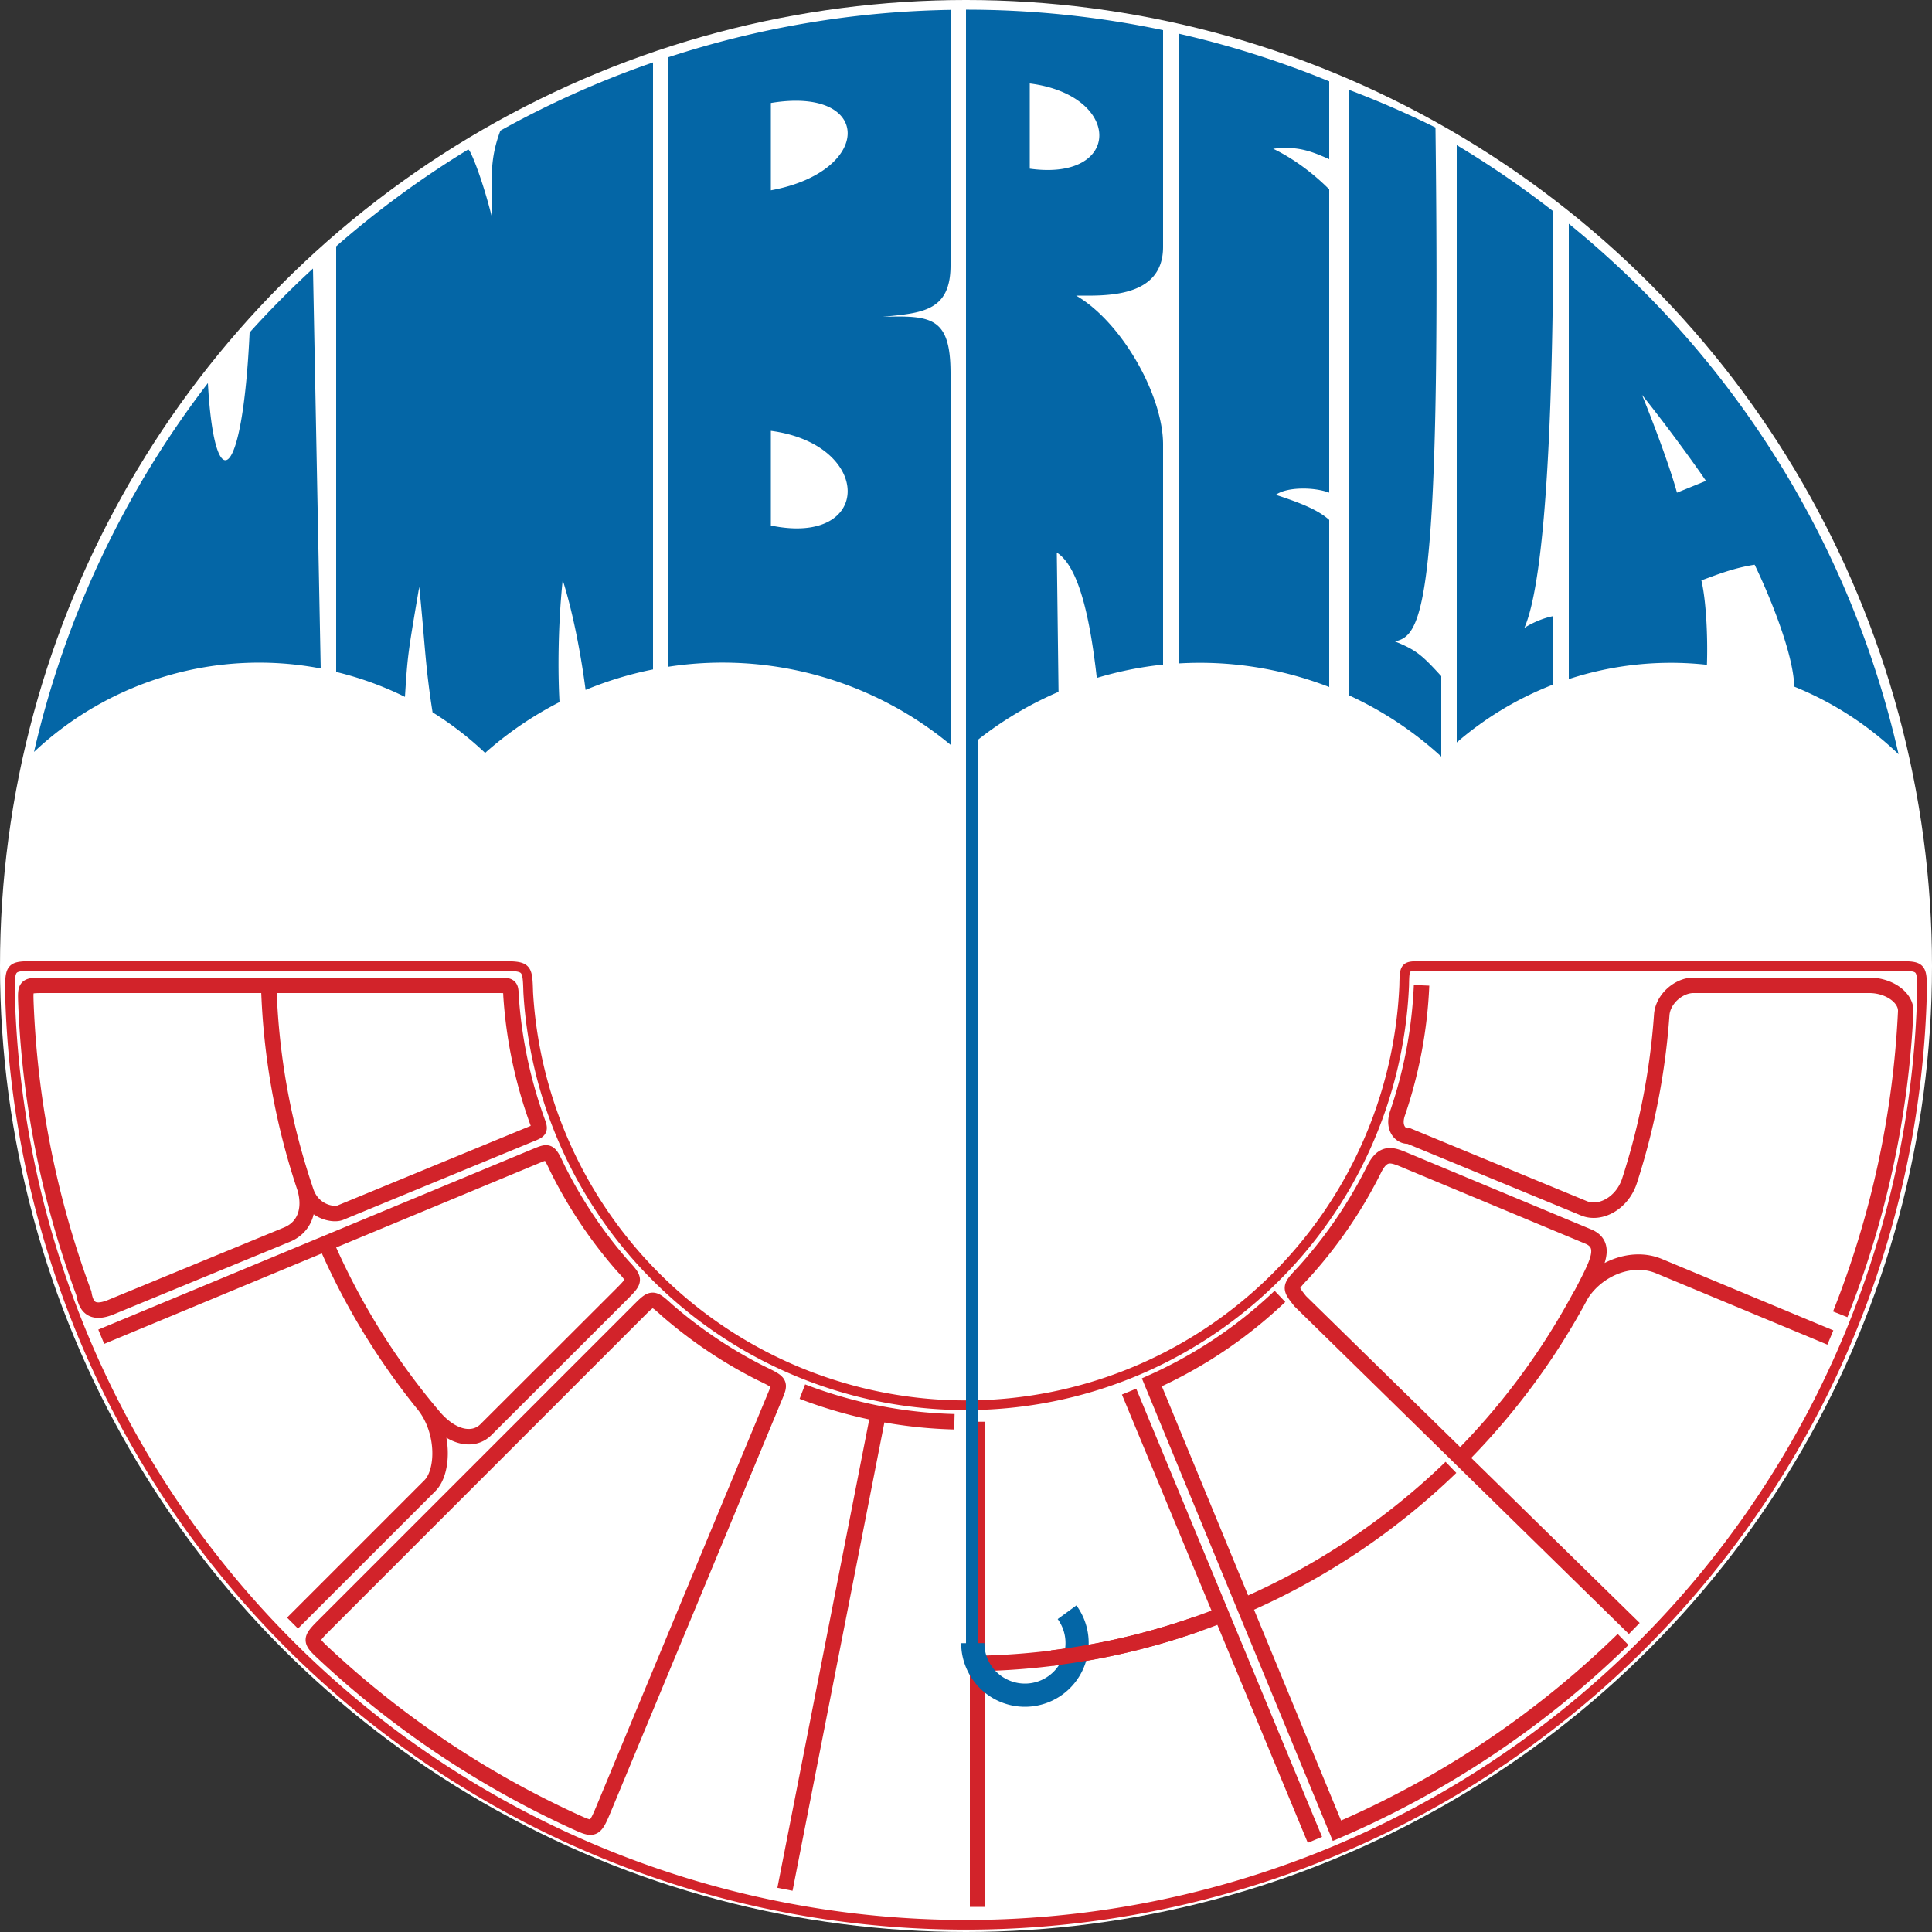
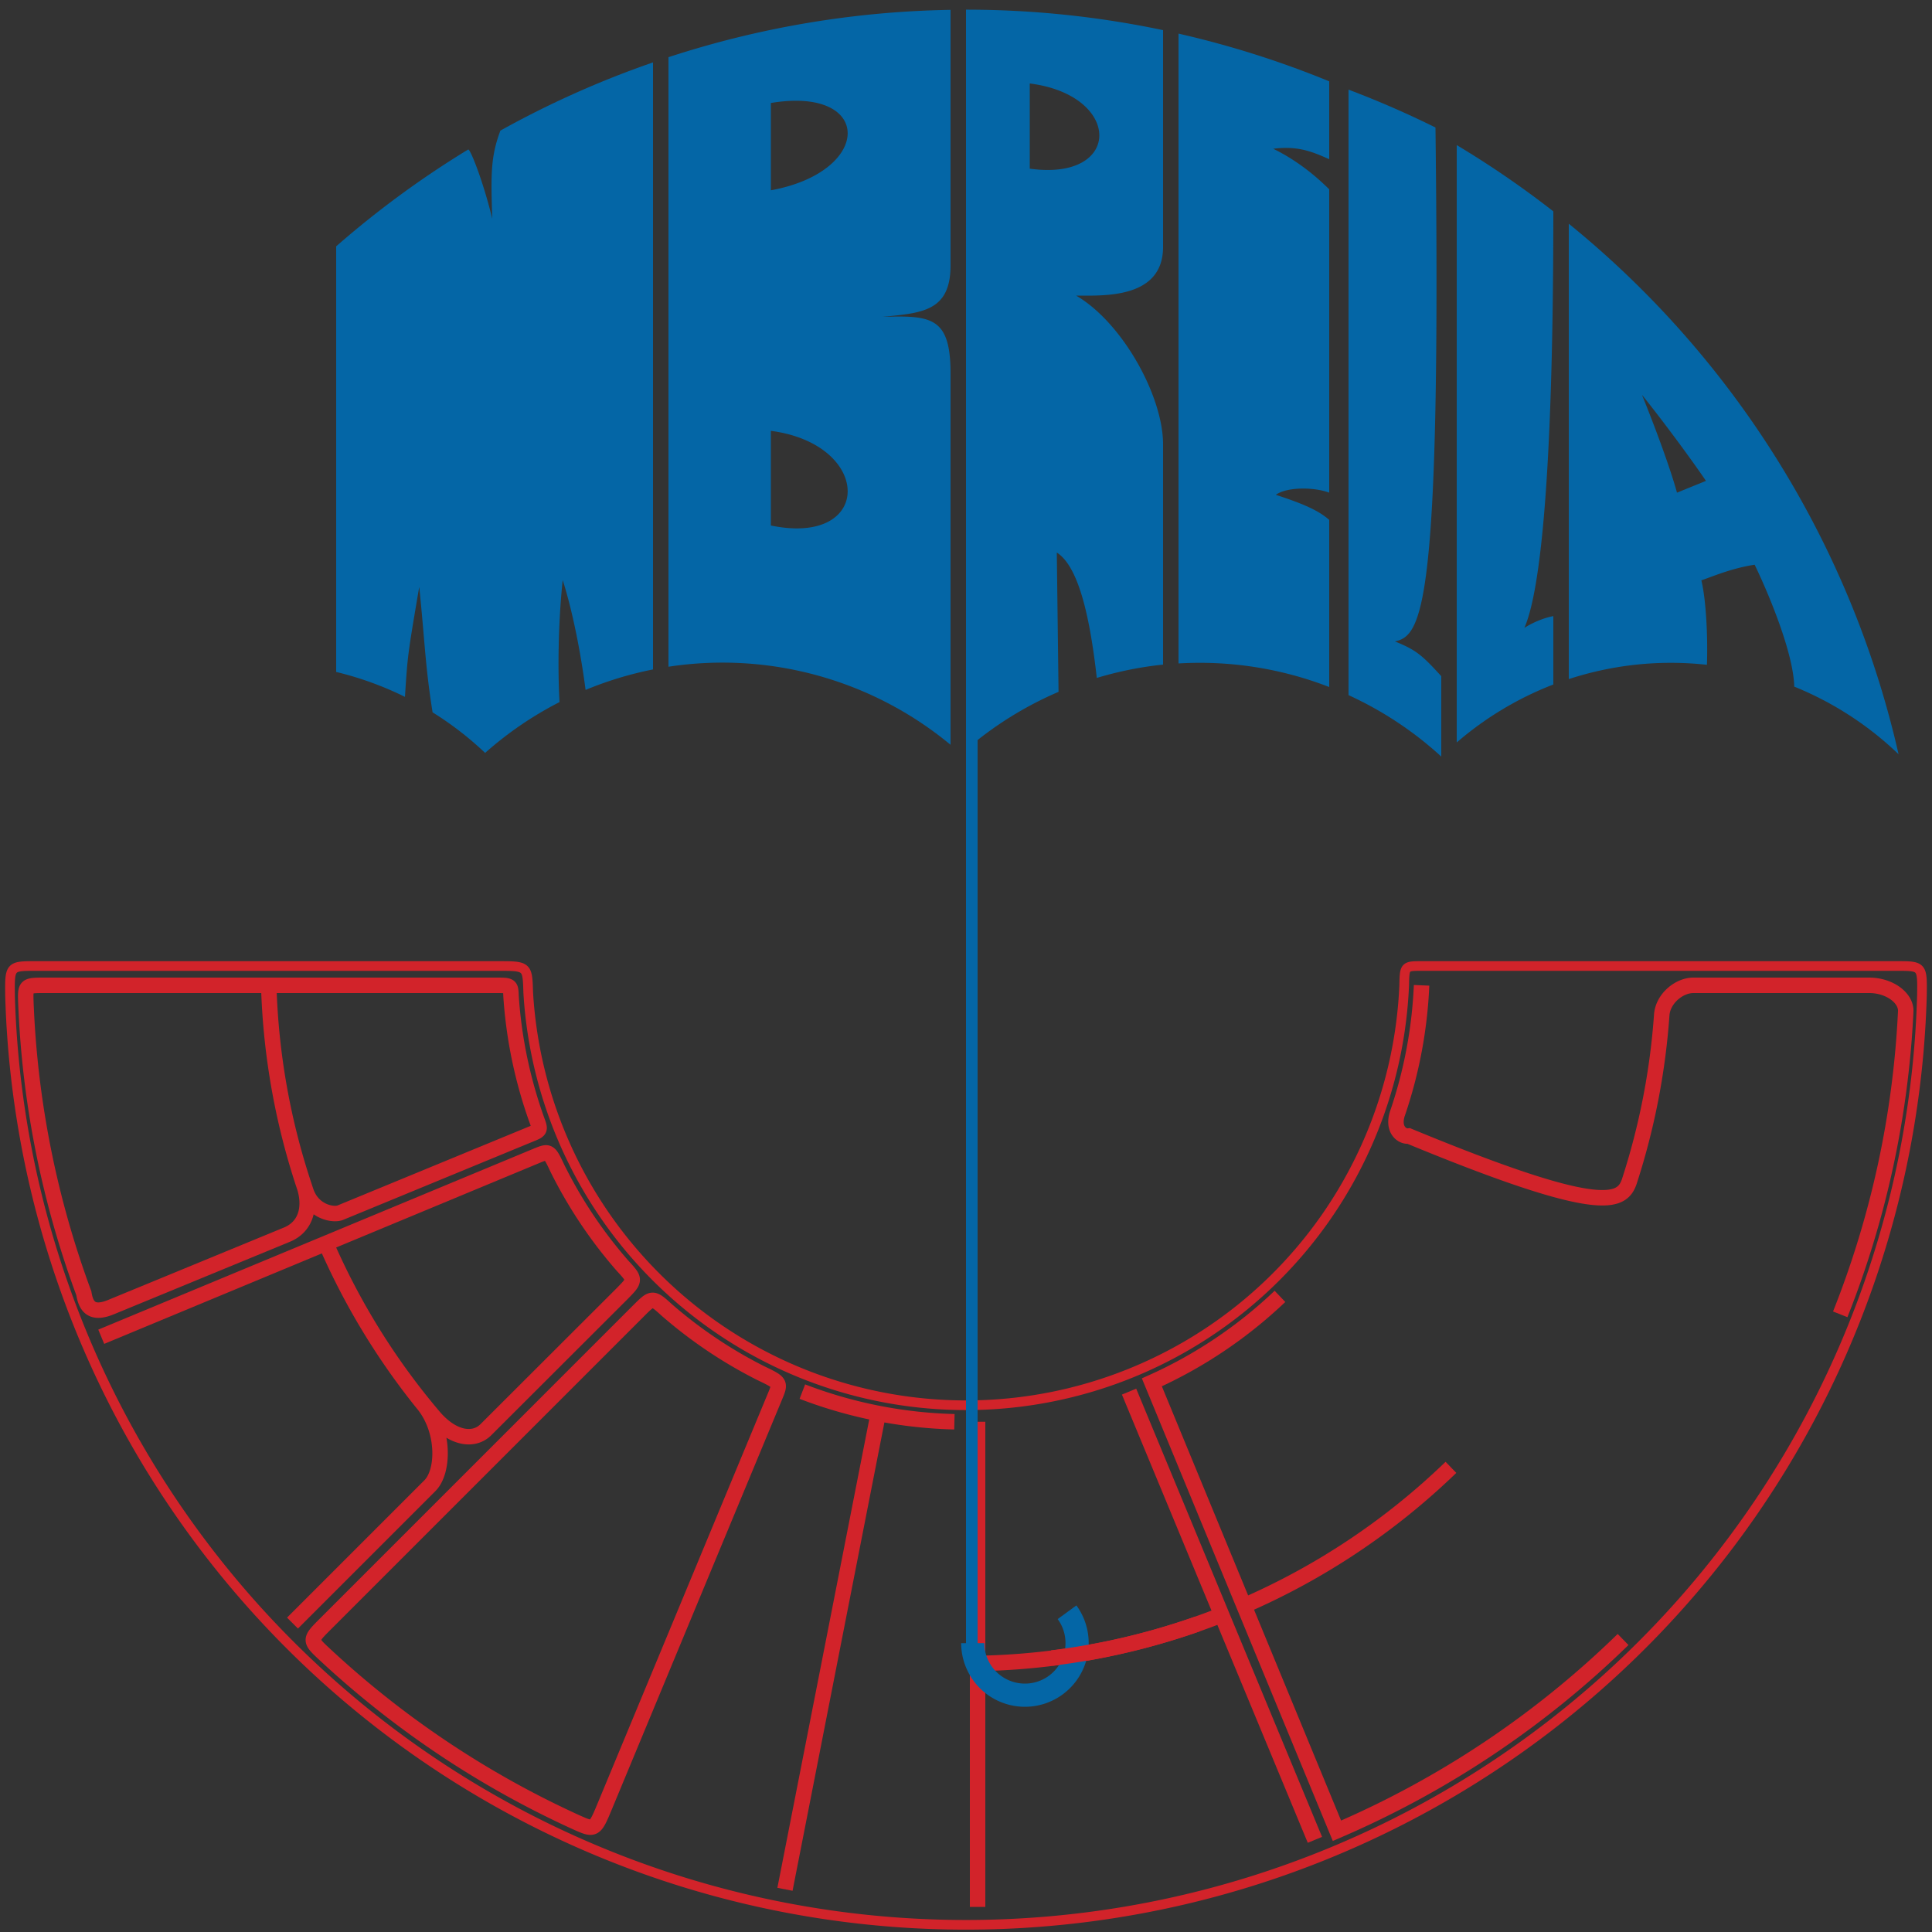
<svg xmlns="http://www.w3.org/2000/svg" viewBox="0 0 1000 1000" width="1000" height="1000" style="display: block;">
  <rect x="0" y="0" width="1000" height="1000" fill="#333333" stroke="none" />
-   <circle cx="500" cy="500" r="500" fill="#ffffff" />
-   <path d="M 17.6, 389.2 A 495 495 0 0 1 107.6, 198.3 C 110.9, 258.3 125.5, 251.5 129.2, 172.1 A 495 495 0 0 1 162.0, 139.0 L 166.0, 346.0 A 170 170 0 0 0 17.6, 389.2 " stroke="none" stroke-width="1" fill="#0466A6" fill-rule="evenodd">
- </path>
  <path d="M 174.0, 297.0 L 174.0, 127.5 A 495 495 0 0 1 242.3, 77.4 C 243.3, 76.7 250, 93.5 254.8, 113.2 C 254, 90 254, 81 259.0, 67.6 A 495 495 0 0 1 338.0, 32.3 L 338.0, 346.5 A 185 185 0 0 0 303.1, 357.1 C 300.25, 335.25 295.75, 314.25 291.25, 300.25 C 288.75, 324 288.75, 348.5 289.6, 363.4 A 185 185 0 0 0 251.1, 389.7 A 170 170 0 0 0 223.9, 368.7 C 220, 344 220, 333 217, 303.75 C 211, 339 211, 339 209.6, 360.7 A 170 170 0 0 0 174.0, 347.8 Z " stroke="none" stroke-width="1" fill="#0466A6" fill-rule="evenodd">
</path>
  <path d="M 346.0, 208.0 L 346.0, 29.6 A 495 495 0 0 1 492.0, 5.1 L 492.0, 137.4 C 492.0, 161.3 477, 162 456.75, 164 C 482, 163.25 492.0, 164.0 492.0, 193.3 L 492.0, 385.5 A 185 185 0 0 0 346.0, 345.1 Z M 399.0, 53.3 C 452.0, 44.5 452.0, 88.8 399.0, 98.5 Z M 399.0, 223.0 C 452.0, 230.0 452.0, 283.0 399.0, 272.0 Z " stroke="none" stroke-width="1" fill="#0466A6" fill-rule="evenodd">
</path>
  <path d="M 500.0, 226.0 L 500.0, 5.0 A 495 495 0 0 1 602.0, 15.6 L 602.0, 127.8 C 602.0, 154.8 571, 153 557, 153 C 581, 167 602.0, 205.0 602.0, 230.0 L 602.0, 344.0 A 185 185 0 0 0 567.7, 350.9 C 564, 318 558, 293 547, 286 L 547.9, 358.1 A 185 185 0 0 0 500.0, 388.0 Z M 533.0, 43.2 C 581.0, 49.3 581.0, 94.0 533.0, 87.3 Z " stroke="none" stroke-width="1" fill="#0466A6" fill-rule="evenodd">
</path>
  <path d="M 610.0, 195.0 L 610.0, 17.4 A 495 495 0 0 1 688.0, 42.1 L 688.0, 82.4 C 679.0, 78.4 671.7, 75.4 659, 77 C 667.625, 81.125 678.125, 88.125 688.0, 98.0 L 688.0, 255.0 C 680, 252 666, 252 660.375, 256.125 C 673.375, 260.375 682.125, 263.875 688.0, 269.1 L 688.0, 355.6 A 185 185 0 0 0 610.0, 343.4 Z " stroke="none" stroke-width="1" fill="#0466A6" fill-rule="evenodd">
</path>
  <path d="M 698.0, 223.0 L 698.0, 46.4 A 495 495 0 0 1 743.0, 66.0 C 746.0, 315.0 736, 329 722, 332 C 732.875, 336.375 736, 339 746.0, 350.0 L 746.0, 391.6 A 185 185 0 0 0 698.0, 359.8 Z " stroke="none" stroke-width="1" fill="#0466A6" fill-rule="evenodd">
</path>
  <path d="M 754.0, 241.0 L 754.0, 75.1 A 495 495 0 0 1 804.0, 109.4 C 804.0, 272.6 794.375, 312.875 789, 325 C 792.625, 322.625 798.625, 319.875 804.0, 318.9 L 804.0, 354.3 A 170 170 0 0 0 754.0, 384.3 Z " stroke="none" stroke-width="1" fill="#0466A6" fill-rule="evenodd">
</path>
  <path d="M 812.0, 283.0 L 812.0, 115.8 A 495 495 0 0 1 982.7, 390.4 A 170 170 0 0 0 928.7, 355.4 C 928.3, 337.8 915.1, 306.5 908.2, 292.3 C 896.125, 294.125 885.875, 298.625 880.625, 300.375 C 883.125, 310.875 884, 330.0 883.5, 344.1 A 170 170 0 0 0 812.0, 351.5 Z M 868, 255 C 864.625, 242.625 856.875, 221.625 849.9, 204.4 C 860.4, 217.4 875.4, 237.7 883.0, 248.9 Z " stroke="none" stroke-width="1" fill="#0466A6" fill-rule="evenodd">
</path>
  <path d="M 92.6, 500.0 L 257.6, 500.0 C 273.0, 500.0 273.0, 500.0 273.4, 513.6 A 227 227 0 0 0 726.8, 510.2 C 727.0, 500.0 727.0, 500.0 736.1, 500.0 L 981.6, 500.0 C 995.0, 500.0 995.0, 500.0 994.8, 515.1 A 495 495 0 0 1 5.2, 515.6 C 5.0, 500.0 5.0, 500.0 18.6, 500.0 Z " stroke="#D2232A" stroke-width="5" fill="none" fill-rule="evenodd">
</path>
  <path d="M 165.5, 510.0 L 256.5, 510.0 C 264.3, 510.0 264.3, 510.0 264.5, 515.4 A 236 236 0 0 0 277.9, 579.8 C 279.8, 585.0 279.8, 585.0 274.1, 587.3 L 176.1, 627.7 C 172.6, 629.1 162.2, 627.4 158.5, 617.0 A 361 361 0 0 1 139.1, 510.0 A 361 361 0 0 0 157.3, 613.4 C 161.1, 624.3 158.7, 634.9 148.4, 639.1 L 57.6, 676.5 C 47.7, 680.6 44.5, 676.5 43.4, 669.4 A 487 487 0 0 1 13.4, 519.0 C 13.1, 510.0 13.1, 510.0 23.5, 510.0 Z " stroke="#D2232A" stroke-width="8" fill="none" fill-rule="evenodd">
</path>
  <path d="M 52.4, 691.9 L 277.6, 598.3 C 284.2, 595.6 284.2, 595.6 288.5, 604.7 A 236 236 0 0 0 322.1, 655.0 C 329.0, 662.5 329.0, 662.5 321.8, 669.8 L 251.5, 740.0 C 245.5, 746.0 234.9, 745.0 225.0, 733.8 A 361 361 0 0 1 168.7, 643.6 A 361 361 0 0 0 218.6, 726.2 C 230.2, 739.8 230.0, 761.5 222.5, 769.0 L 151.4, 840.1 " stroke="#D2232A" stroke-width="8" fill="none" fill-rule="evenodd">
</path>
  <path d="M 249.3, 759.7 L 330.5, 678.5 C 337.7, 671.3 337.7, 671.3 345.3, 678.2 A 236 236 0 0 0 393.7, 710.7 C 404.1, 715.7 404.1, 715.7 401.0, 723.1 L 313.2, 934.5 C 307.8, 947.5 307.8, 947.5 298.0, 943.1 A 487 487 0 0 1 168.4, 856.6 C 160.1, 848.9 160.1, 848.9 168.5, 840.5 Z " stroke="#D2232A" stroke-width="8" fill="none" fill-rule="evenodd">
</path>
  <path d="M 415.3, 720.3 A 236 236 0 0 0 494.0, 735.9 A 236 236 0 0 1 454.6, 731.6 L 406.3, 977.9 " stroke="#D2232A" stroke-width="8" fill="none" fill-rule="evenodd">
</path>
  <path d="M 584.4, 720.3 L 680.6, 952.3 L 632.3, 835.9 A 361 361 0 0 1 506.0, 861.0 L 506.0, 735.9 L 506.0, 987.0 " stroke="#D2232A" stroke-width="8" fill="none" fill-rule="evenodd">
</path>
  <path d="M 662.5, 671.0 A 236 236 0 0 1 596.2, 715.5 L 643.9, 831.1 A 361 361 0 0 0 751.0, 759.5 A 361 361 0 0 1 643.9, 831.1 L 692.0, 947.6 A 487 487 0 0 0 840.1, 848.6 " stroke="#D2232A" stroke-width="8" fill="none" fill-rule="evenodd">
</path>
-   <path d="M 845.9, 842.9 L 673, 673.5 C 667.4, 666.4 667.4, 666.4 674.5, 658.9 A 236 236 0 0 0 710.9, 605.9 C 715.7, 595.7 720.4, 597.6 727.5, 600.6 L 822.0, 640.0 C 831.2, 643.8 827.3, 652.4 823.0, 661.2 A 361 361 0 0 1 754.0, 756.5 A 361 361 0 0 0 817.0, 672.5 C 824.9, 657.4 843.9, 649.1 858.8, 655.4 L 947.4, 692.3 " stroke="#D2232A" stroke-width="8" fill="none" fill-rule="evenodd">
- </path>
-   <path d="M 735.8, 510.0 A 236 236 0 0 1 723.5, 575.8 C 720.4, 584.3 725.5, 588.5 729.2, 588.0 L 819.8, 625.4 C 828.2, 628.9 839.4, 622.9 843.3, 611.6 A 361 361 0 0 0 860.1, 525.5 C 860.6, 517.0 869.0, 510.0 876.5, 510.0 L 967.5, 510.0 C 978.0, 510.0 986.7, 516.5 986.4, 523.5 A 487 487 0 0 1 952.5, 680.3 " stroke="#D2232A" stroke-width="8" fill="none" fill-rule="evenodd">
+   <path d="M 735.8, 510.0 A 236 236 0 0 1 723.5, 575.8 C 720.4, 584.3 725.5, 588.5 729.2, 588.0 C 828.2, 628.9 839.4, 622.9 843.3, 611.6 A 361 361 0 0 0 860.1, 525.5 C 860.6, 517.0 869.0, 510.0 876.5, 510.0 L 967.5, 510.0 C 978.0, 510.0 986.7, 516.5 986.4, 523.5 A 487 487 0 0 1 952.5, 680.3 " stroke="#D2232A" stroke-width="8" fill="none" fill-rule="evenodd">
</path>
  <path d="M 500, 361.0 L 500, 855 L 506, 855 L 506.0, 358.0 Z " stroke="none" stroke-width="1" fill="#0466A6" fill-rule="evenodd">
</path>
  <path d="M 503.5, 850.5 A 27 27 0 1 0 552.3, 834.5 " stroke="#0466A6" stroke-width="12" fill="none" fill-rule="evenodd">
</path>
  <path d="M 619.7, 840.6 A 361 361 0 0 1 544.5, 858.2 " stroke="#D2232A" stroke-width="8" fill="none" fill-rule="evenodd">
</path>
</svg>